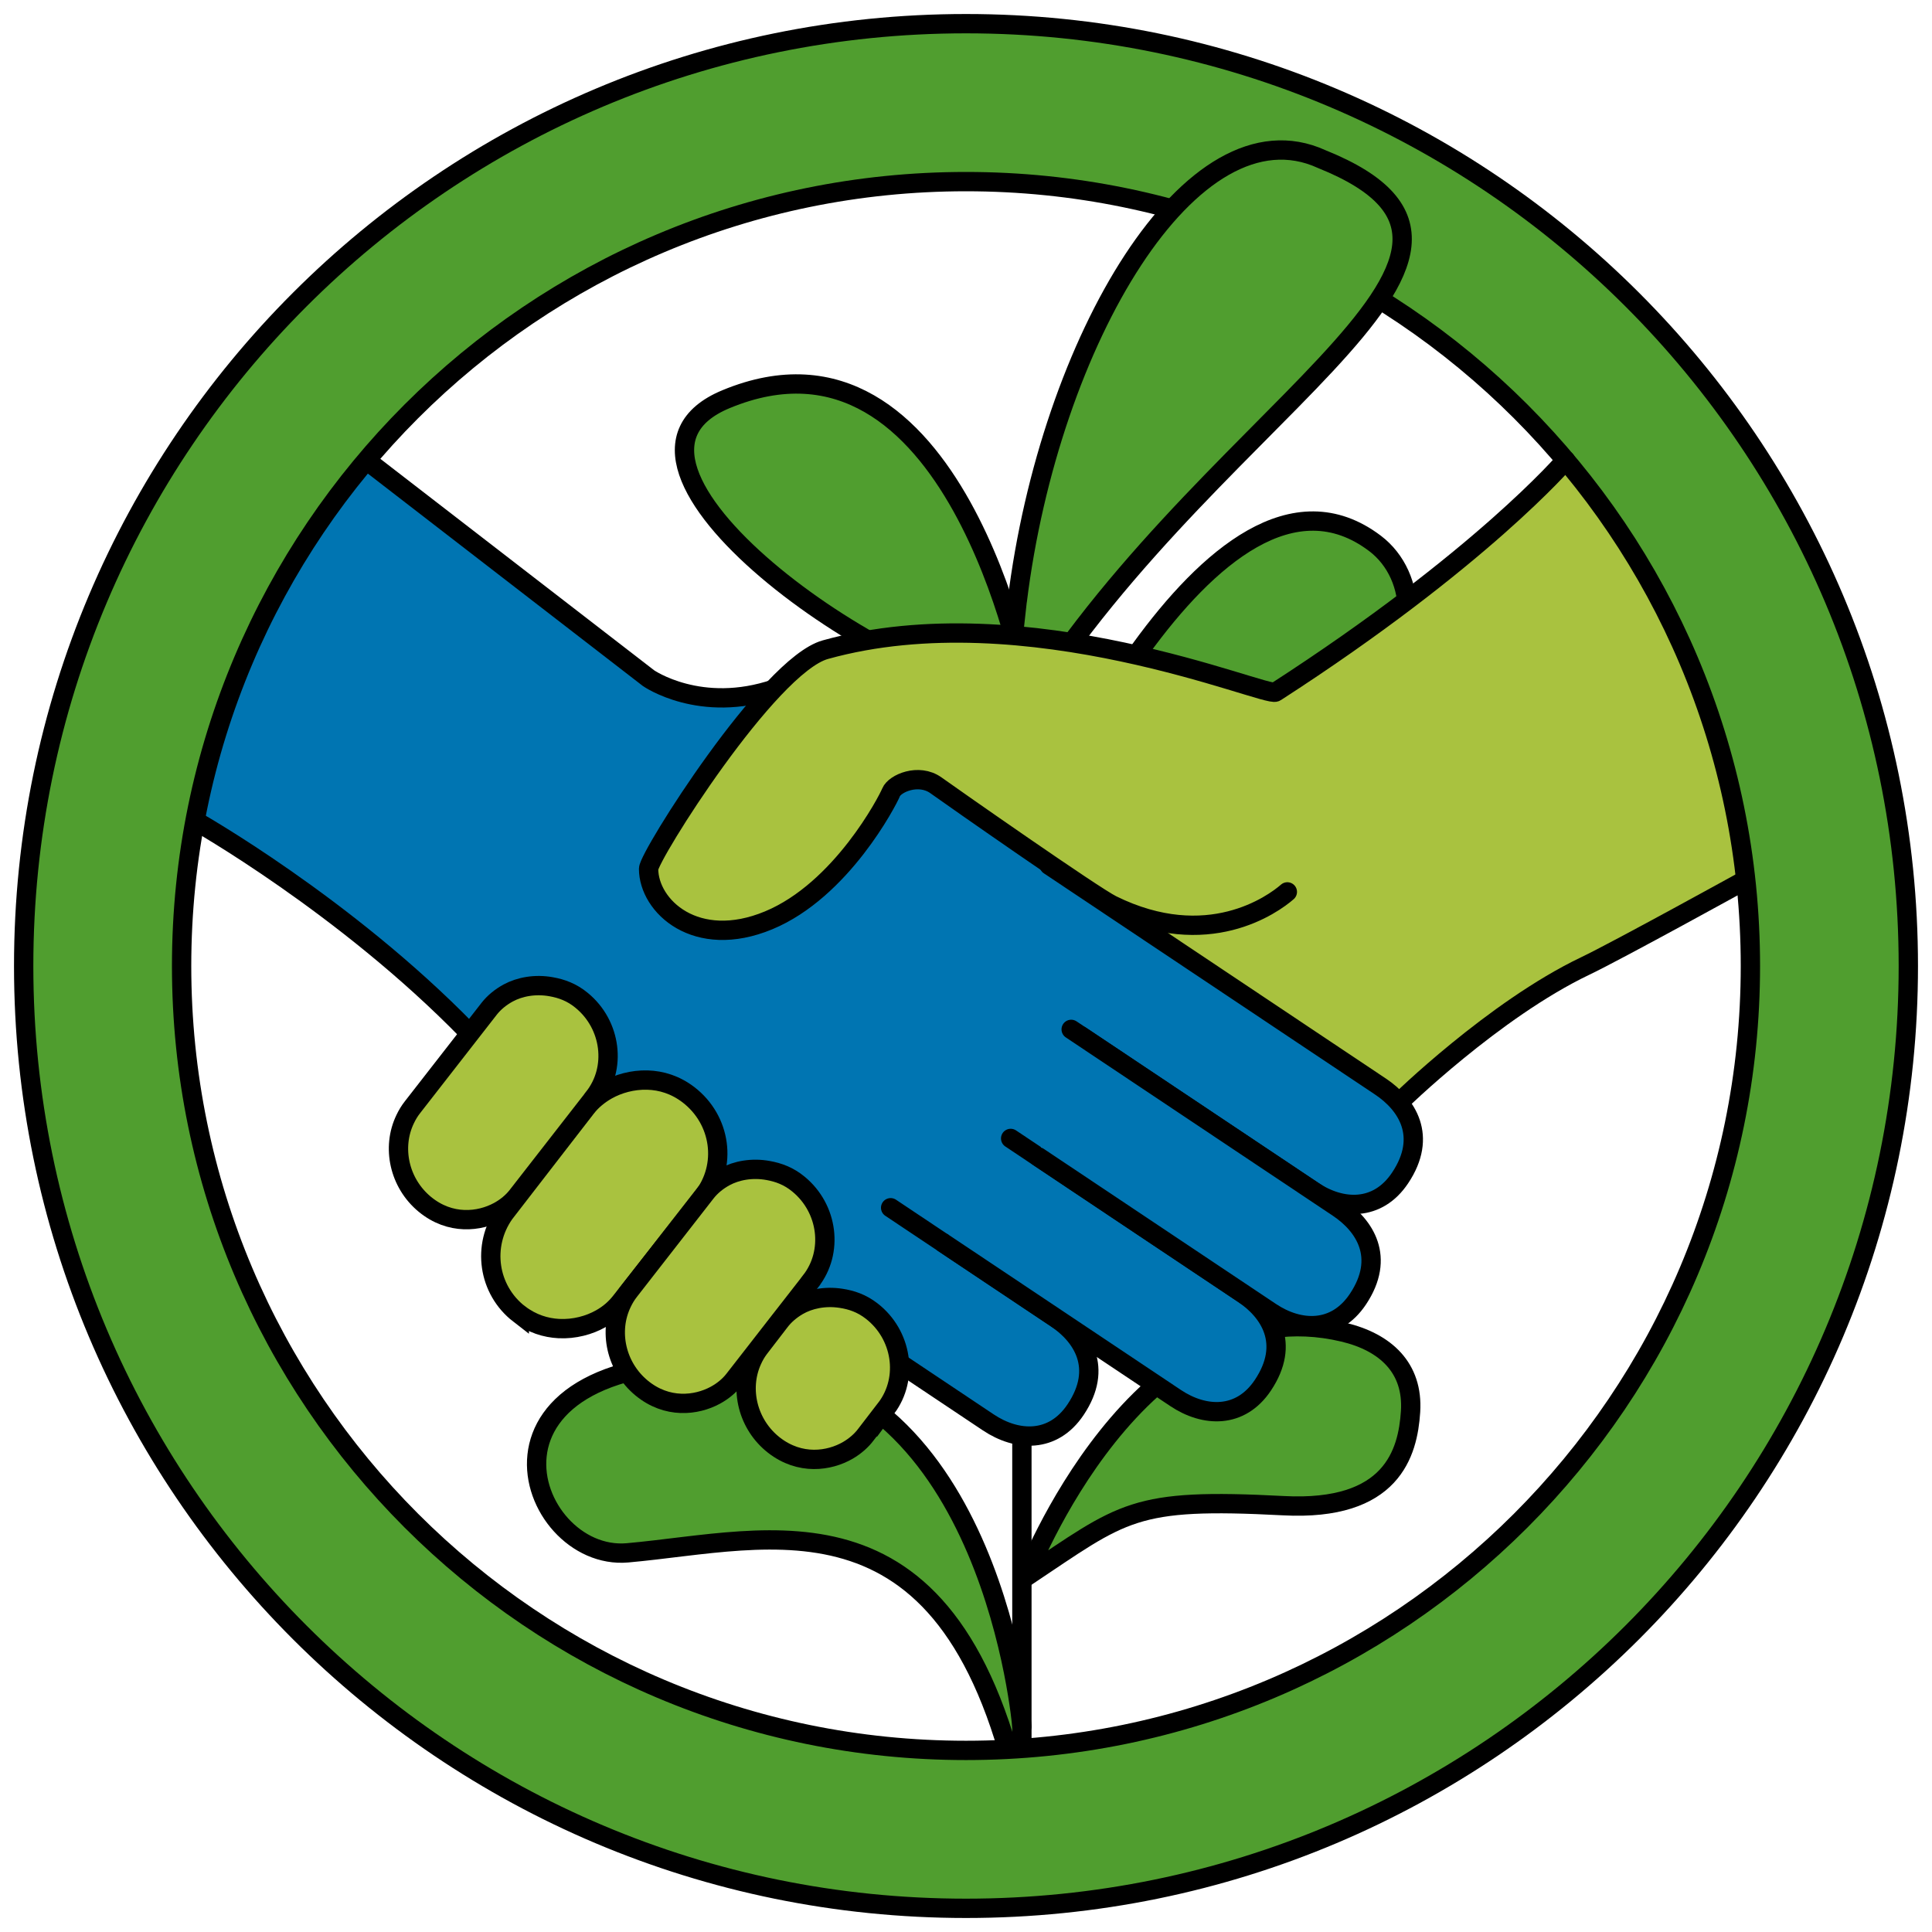
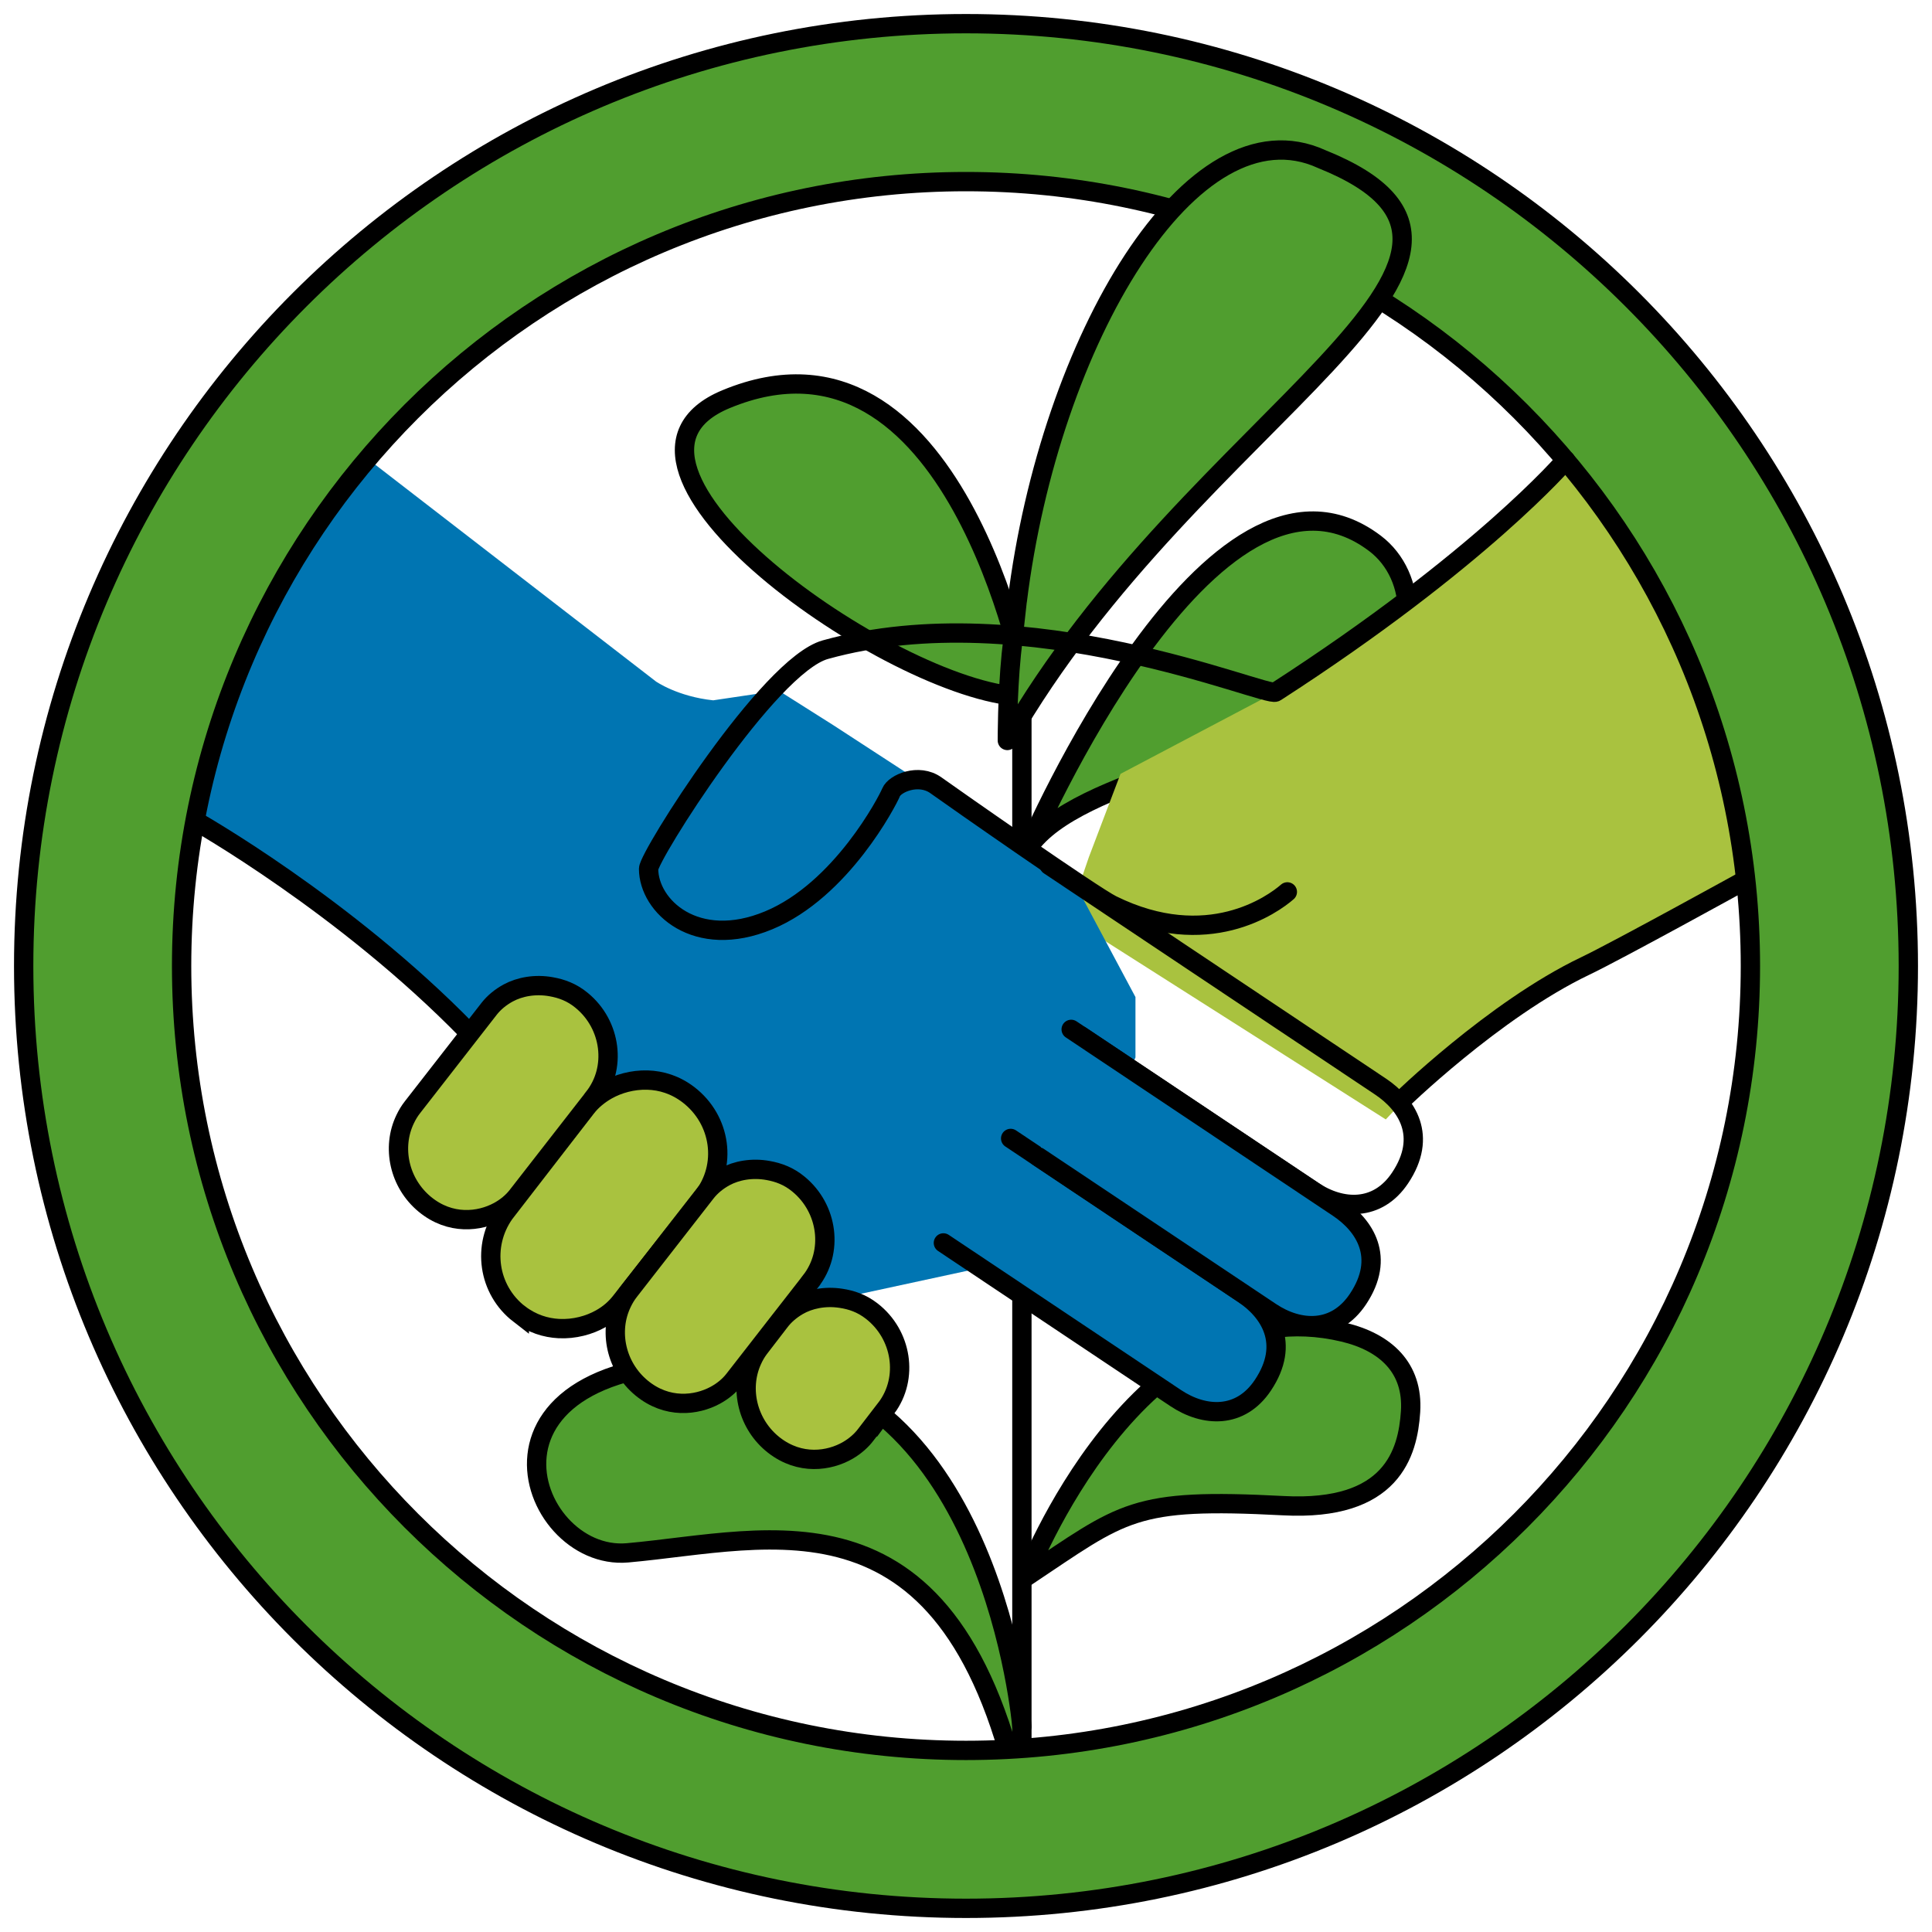
<svg xmlns="http://www.w3.org/2000/svg" width="150" height="150" viewBox="0 0 150 150" fill="none">
  <g clip-path="url(#clip0_175_4888)">
    <path d="M79.34 134.052C79.34 134.052 77.057 106.794 57.928 105.805C34.899 104.617 40.742 121.272 48.721 120.562C59.923 119.565 74.007 114.791 79.34 140.28" fill="#509E2F" />
    <path d="M79.34 134.052C79.34 134.052 77.057 106.794 57.928 105.805C34.899 104.617 40.742 121.272 48.721 120.562C59.923 119.565 74.007 114.791 79.34 140.28" stroke="black" stroke-width="1.5" stroke-linecap="round" stroke-linejoin="round" />
    <path d="M79.34 54.635V88.716V135.901" stroke="black" stroke-width="1.5" stroke-linecap="round" stroke-linejoin="round" />
    <path d="M79.863 65.757C79.863 65.757 94.12 32.607 106.763 42.196C108.412 43.446 109.347 45.516 109.263 47.724C109.179 49.931 108.084 51.979 106.342 53.19C98.602 58.562 83.623 60.349 79.868 65.757H79.863Z" fill="#509E2F" stroke="black" stroke-width="1.5" stroke-linecap="round" stroke-linejoin="round" />
    <path d="M79.642 122.442C79.642 122.442 88.37 99.647 104.302 103.429C107.574 104.205 109.733 106.199 109.516 109.595C109.307 112.809 108.075 117.344 99.648 116.901C87.905 116.285 87.284 117.344 79.642 122.438V122.442Z" fill="#509E2F" stroke="black" stroke-width="1.5" stroke-linecap="round" stroke-linejoin="round" />
    <path d="M79.641 53.141C79.641 53.141 74.127 23.622 56.364 30.994C44.328 35.99 69.171 53.606 79.291 54.09" fill="#509E2F" />
    <path d="M79.641 53.141C79.641 53.141 74.127 23.622 56.364 30.994C44.328 35.99 69.171 53.606 79.291 54.09" stroke="black" stroke-width="1.5" stroke-linecap="round" stroke-linejoin="round" />
    <path d="M84.54 66.546L82.935 71.237L107.591 86.912L110.287 84.057L119.308 77.11L128.356 72.234L137.736 67.176L133.046 49.958L128.639 39.833L122.978 34.571L111.594 44.958L99.036 53.735L86.996 60.083L84.54 66.546Z" fill="#A9C23F" />
    <path d="M135.537 68.311C135.537 68.311 125.611 73.79 123.076 75C115.979 78.391 108.606 85.613 108.606 85.613" stroke="black" stroke-width="1.5" stroke-miterlimit="10" />
    <path d="M83.374 68.457L64.711 56.311L60.73 53.793L60.792 53.726C60.753 53.739 60.717 53.748 60.677 53.762L60.216 53.469L58.917 53.846L55.371 54.373C52.614 54.081 50.934 52.915 50.934 52.915L29.026 35.994C29.026 35.994 16.126 46.567 15.718 63.98C15.718 63.98 27.35 70.532 36.907 80.346L63.368 101.199L81.455 97.289L88.157 82.102V77.412L83.374 68.453V68.457Z" fill="#0075B2" />
    <path d="M75 147.763C34.877 147.763 2.237 115.123 2.237 75C2.237 34.877 34.877 2.237 75 2.237C115.123 2.237 147.763 34.877 147.763 75C147.763 115.123 115.123 147.763 75 147.763ZM75 14.534C41.66 14.534 14.534 41.66 14.534 75C14.534 108.341 41.66 135.466 75 135.466C108.341 135.466 135.466 108.341 135.466 75C135.466 41.66 108.341 14.534 75 14.534Z" fill="#509E2F" />
    <path d="M75 148.162C115.406 148.162 148.162 115.406 148.162 75C148.162 34.594 115.406 1.838 75 1.838C34.594 1.838 1.838 34.594 1.838 75C1.838 115.406 34.594 148.162 75 148.162Z" stroke="black" stroke-width="1.5" stroke-linecap="round" stroke-linejoin="round" />
    <path d="M75 135.901C108.635 135.901 135.901 108.635 135.901 75C135.901 41.366 108.635 14.1 75 14.1C41.366 14.1 14.1 41.366 14.1 75C14.1 108.635 41.366 135.901 75 135.901Z" stroke="black" stroke-width="1.5" stroke-linecap="round" stroke-linejoin="round" />
-     <path d="M28.445 35.733L50.353 52.653C50.353 52.653 54.378 55.459 60.212 53.469" stroke="black" stroke-width="1.5" stroke-miterlimit="10" />
    <path d="M15.141 63.718C15.141 63.718 26.773 70.27 36.331 80.085" stroke="black" stroke-width="1.5" stroke-miterlimit="10" />
-     <path d="M81.455 67.176C81.455 67.176 106.723 84.052 107.184 84.362C109.232 85.732 110.872 88.21 108.704 91.455C106.958 94.071 104.16 93.947 101.922 92.448L83.897 80.408" fill="#0075B2" />
    <path d="M81.455 67.176C81.455 67.176 106.723 84.052 107.184 84.362C109.232 85.732 110.872 88.21 108.704 91.455C106.958 94.071 104.16 93.947 101.922 92.448L83.897 80.408" stroke="black" stroke-width="1.5" stroke-linecap="round" stroke-linejoin="round" />
-     <path d="M69.149 93.769C75.457 97.985 81.761 102.197 81.991 102.347C84.039 103.717 85.679 106.195 83.512 109.44C81.765 112.056 78.968 111.931 76.729 110.433L58.705 98.393" fill="#0075B2" />
-     <path d="M69.149 93.769C75.457 97.985 81.761 102.197 81.991 102.347C84.039 103.717 85.679 106.195 83.512 109.44C81.765 112.056 78.968 111.931 76.729 110.433L58.705 98.393" stroke="black" stroke-width="1.5" stroke-linecap="round" stroke-linejoin="round" />
    <path d="M78.467 88.388C85.945 93.384 96.239 100.259 96.531 100.454C98.579 101.824 100.219 104.302 98.052 107.547C96.305 110.163 93.508 110.038 91.269 108.54L73.245 96.5" fill="#0075B2" />
    <path d="M78.467 88.388C85.945 93.384 96.239 100.259 96.531 100.454C98.579 101.824 100.219 104.302 98.052 107.547C96.305 110.163 93.508 110.038 91.269 108.54L73.245 96.5" stroke="black" stroke-width="1.5" stroke-linecap="round" stroke-linejoin="round" />
    <path d="M83.166 79.921C90.555 84.855 103.575 93.552 103.908 93.774C105.956 95.144 107.596 97.622 105.428 100.867C103.682 103.482 100.884 103.358 98.646 101.86L80.621 89.82" fill="#0075B2" />
    <path d="M83.166 79.921C90.555 84.855 103.575 93.552 103.908 93.774C105.956 95.144 107.596 97.622 105.428 100.867C103.682 103.482 100.884 103.358 98.646 101.86L80.621 89.82" stroke="black" stroke-width="1.5" stroke-linecap="round" stroke-linejoin="round" />
    <path d="M40.316 102.024C37.878 100.14 37.399 96.708 39.164 94.213L45.512 85.994C45.928 85.466 46.492 84.992 47.134 84.629C47.994 84.145 49.102 83.822 50.277 83.857C51.328 83.888 52.432 84.212 53.46 85.001C55.978 86.942 56.497 90.502 54.524 93.002C54.524 93.002 54.511 93.02 54.506 93.025L48.198 101.057C47.782 101.589 47.281 102.028 46.642 102.387C45.756 102.888 44.599 103.212 43.384 103.15C42.369 103.096 41.309 102.777 40.316 102.019V102.024Z" fill="#A9C23F" stroke="black" stroke-width="1.5" stroke-miterlimit="10" />
    <path d="M62.938 99.479L56.984 107.126C56.617 107.596 56.116 108.013 55.535 108.327C54.063 109.125 51.789 109.396 49.812 107.764C47.817 106.115 47.232 103.345 48.287 101.159C48.442 100.831 48.633 100.512 48.868 100.215L54.817 92.577C55.194 92.098 55.699 91.681 56.284 91.362C57.184 90.875 58.39 90.648 59.644 90.879C60.433 91.021 61.236 91.305 61.998 91.939C64.299 93.831 64.725 97.205 62.938 99.475V99.479Z" fill="#A9C23F" stroke="black" stroke-width="1.5" stroke-miterlimit="10" />
    <path d="M46.106 85.214L40.153 92.861C39.785 93.331 39.284 93.747 38.703 94.062C37.231 94.86 34.957 95.13 32.98 93.499C30.985 91.85 30.4 89.079 31.455 86.894C31.61 86.566 31.801 86.247 32.036 85.95L37.985 78.311C38.361 77.833 38.867 77.416 39.452 77.097C40.352 76.609 41.558 76.383 42.812 76.614C43.601 76.755 44.404 77.039 45.166 77.673C47.467 79.566 47.892 82.939 46.106 85.209V85.214Z" fill="#A9C23F" stroke="black" stroke-width="1.5" stroke-miterlimit="10" />
    <path d="M68.829 109.298L67.242 111.364C66.888 111.843 66.396 112.273 65.828 112.605C64.383 113.443 62.113 113.775 60.092 112.202C58.053 110.61 57.392 107.857 58.381 105.645C58.527 105.313 58.709 104.989 58.935 104.688L60.517 102.631C60.877 102.143 61.373 101.713 61.949 101.376C62.831 100.862 64.037 100.605 65.296 100.8C66.09 100.92 66.897 101.181 67.681 101.793C70.035 103.619 70.554 106.984 68.829 109.303V109.298Z" fill="#A9C23F" stroke="black" stroke-width="1.5" stroke-miterlimit="10" />
    <path d="M78.21 57.49C92.648 32.222 121.586 19.978 102.618 12.353C92.568 7.747 81.477 26.423 78.976 46.687C78.976 46.7 78.515 50.814 78.515 50.814C78.201 54.023 78.21 57.49 78.21 57.49Z" fill="#509E2F" stroke="black" stroke-width="1.5" stroke-linecap="round" stroke-linejoin="round" />
-     <path d="M121.555 35.733C121.555 35.733 114.972 43.446 99.036 53.73C98.34 54.178 79.708 46.084 64.077 50.441C59.675 51.669 50.357 66.484 50.357 67.455C50.357 70.35 54.036 73.799 59.679 71.454C65.323 69.109 68.909 62.193 69.184 61.515C69.459 60.832 71.316 60.008 72.664 60.97C74.011 61.936 84.908 69.561 86.335 70.261C93.751 73.914 98.845 70.212 99.949 69.246" fill="#A9C23F" />
    <path d="M121.555 35.733C121.555 35.733 114.972 43.446 99.036 53.73C98.34 54.178 79.708 46.084 64.077 50.441C59.675 51.669 50.357 66.484 50.357 67.455C50.357 70.35 54.036 73.799 59.679 71.454C65.323 69.109 68.909 62.193 69.184 61.515C69.459 60.832 71.316 60.008 72.664 60.97C74.011 61.936 84.908 69.561 86.335 70.261C93.751 73.914 98.845 70.212 99.949 69.246" stroke="black" stroke-width="1.5" stroke-linecap="round" stroke-linejoin="round" />
  </g>
  <defs>
    <clipPath id="clip0_175_4888">
      <rect width="148" height="148" fill="white" transform="translate(1 1)" />
    </clipPath>
  </defs>
</svg>